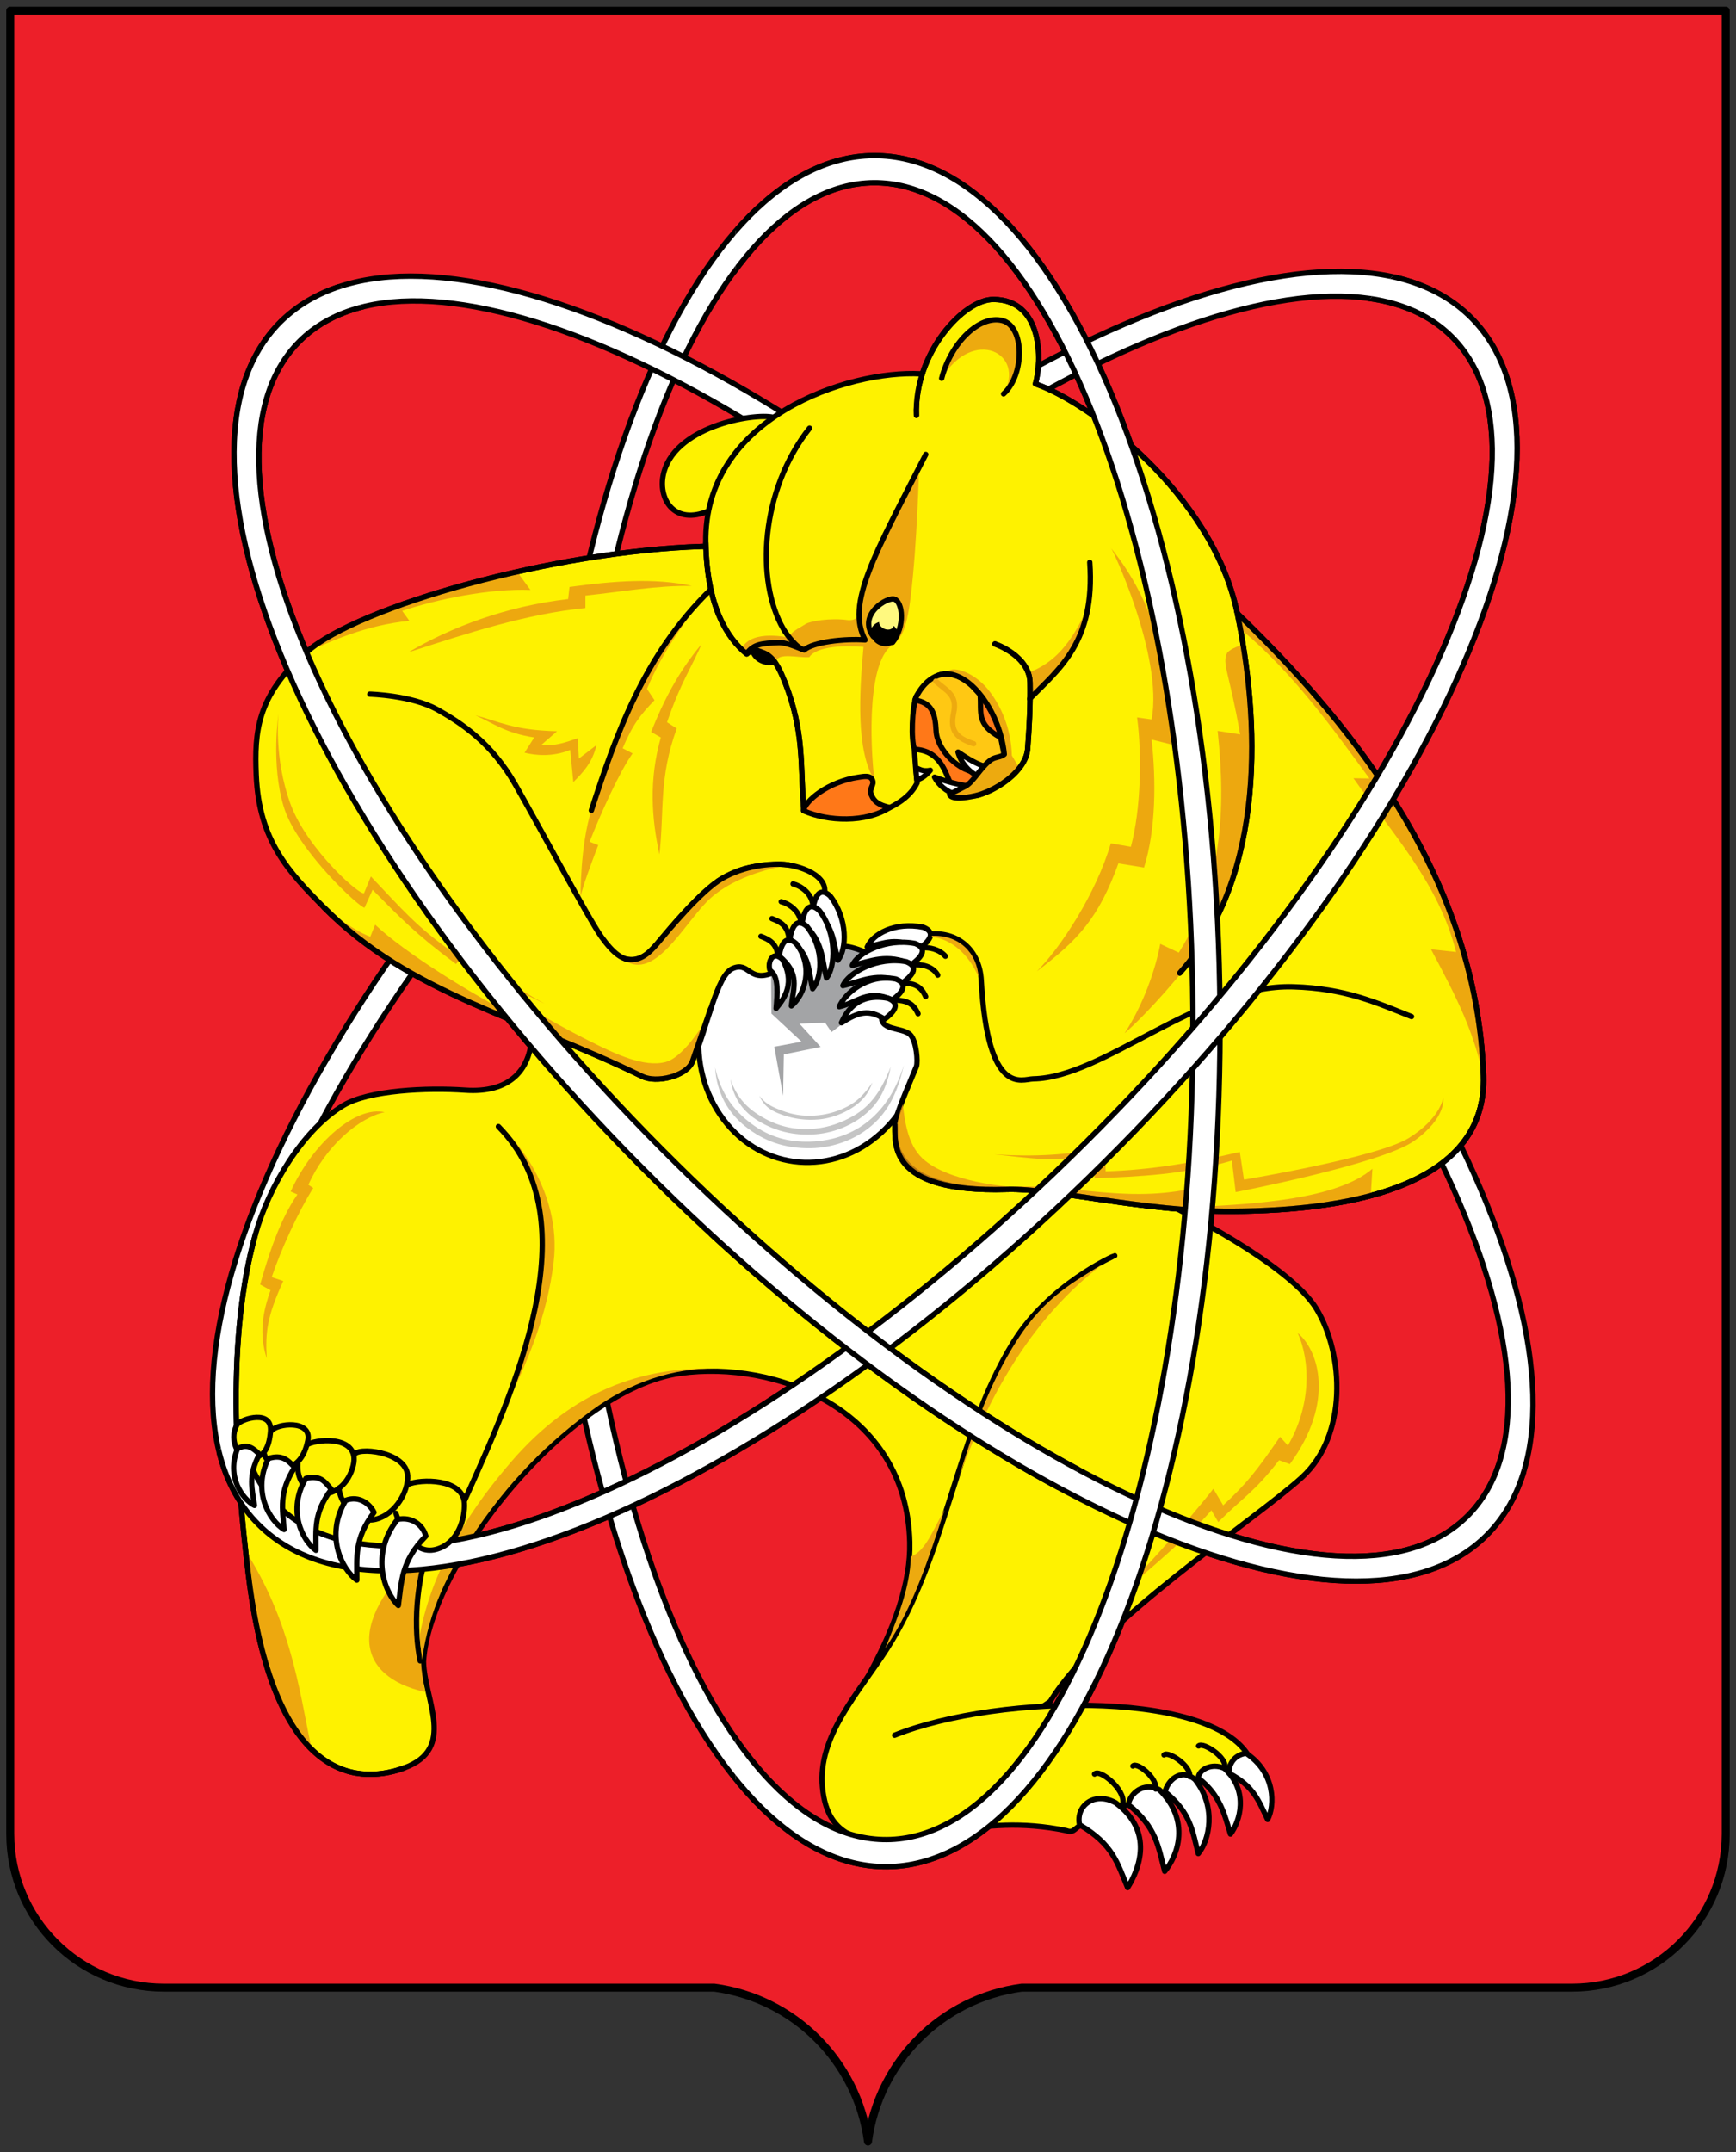
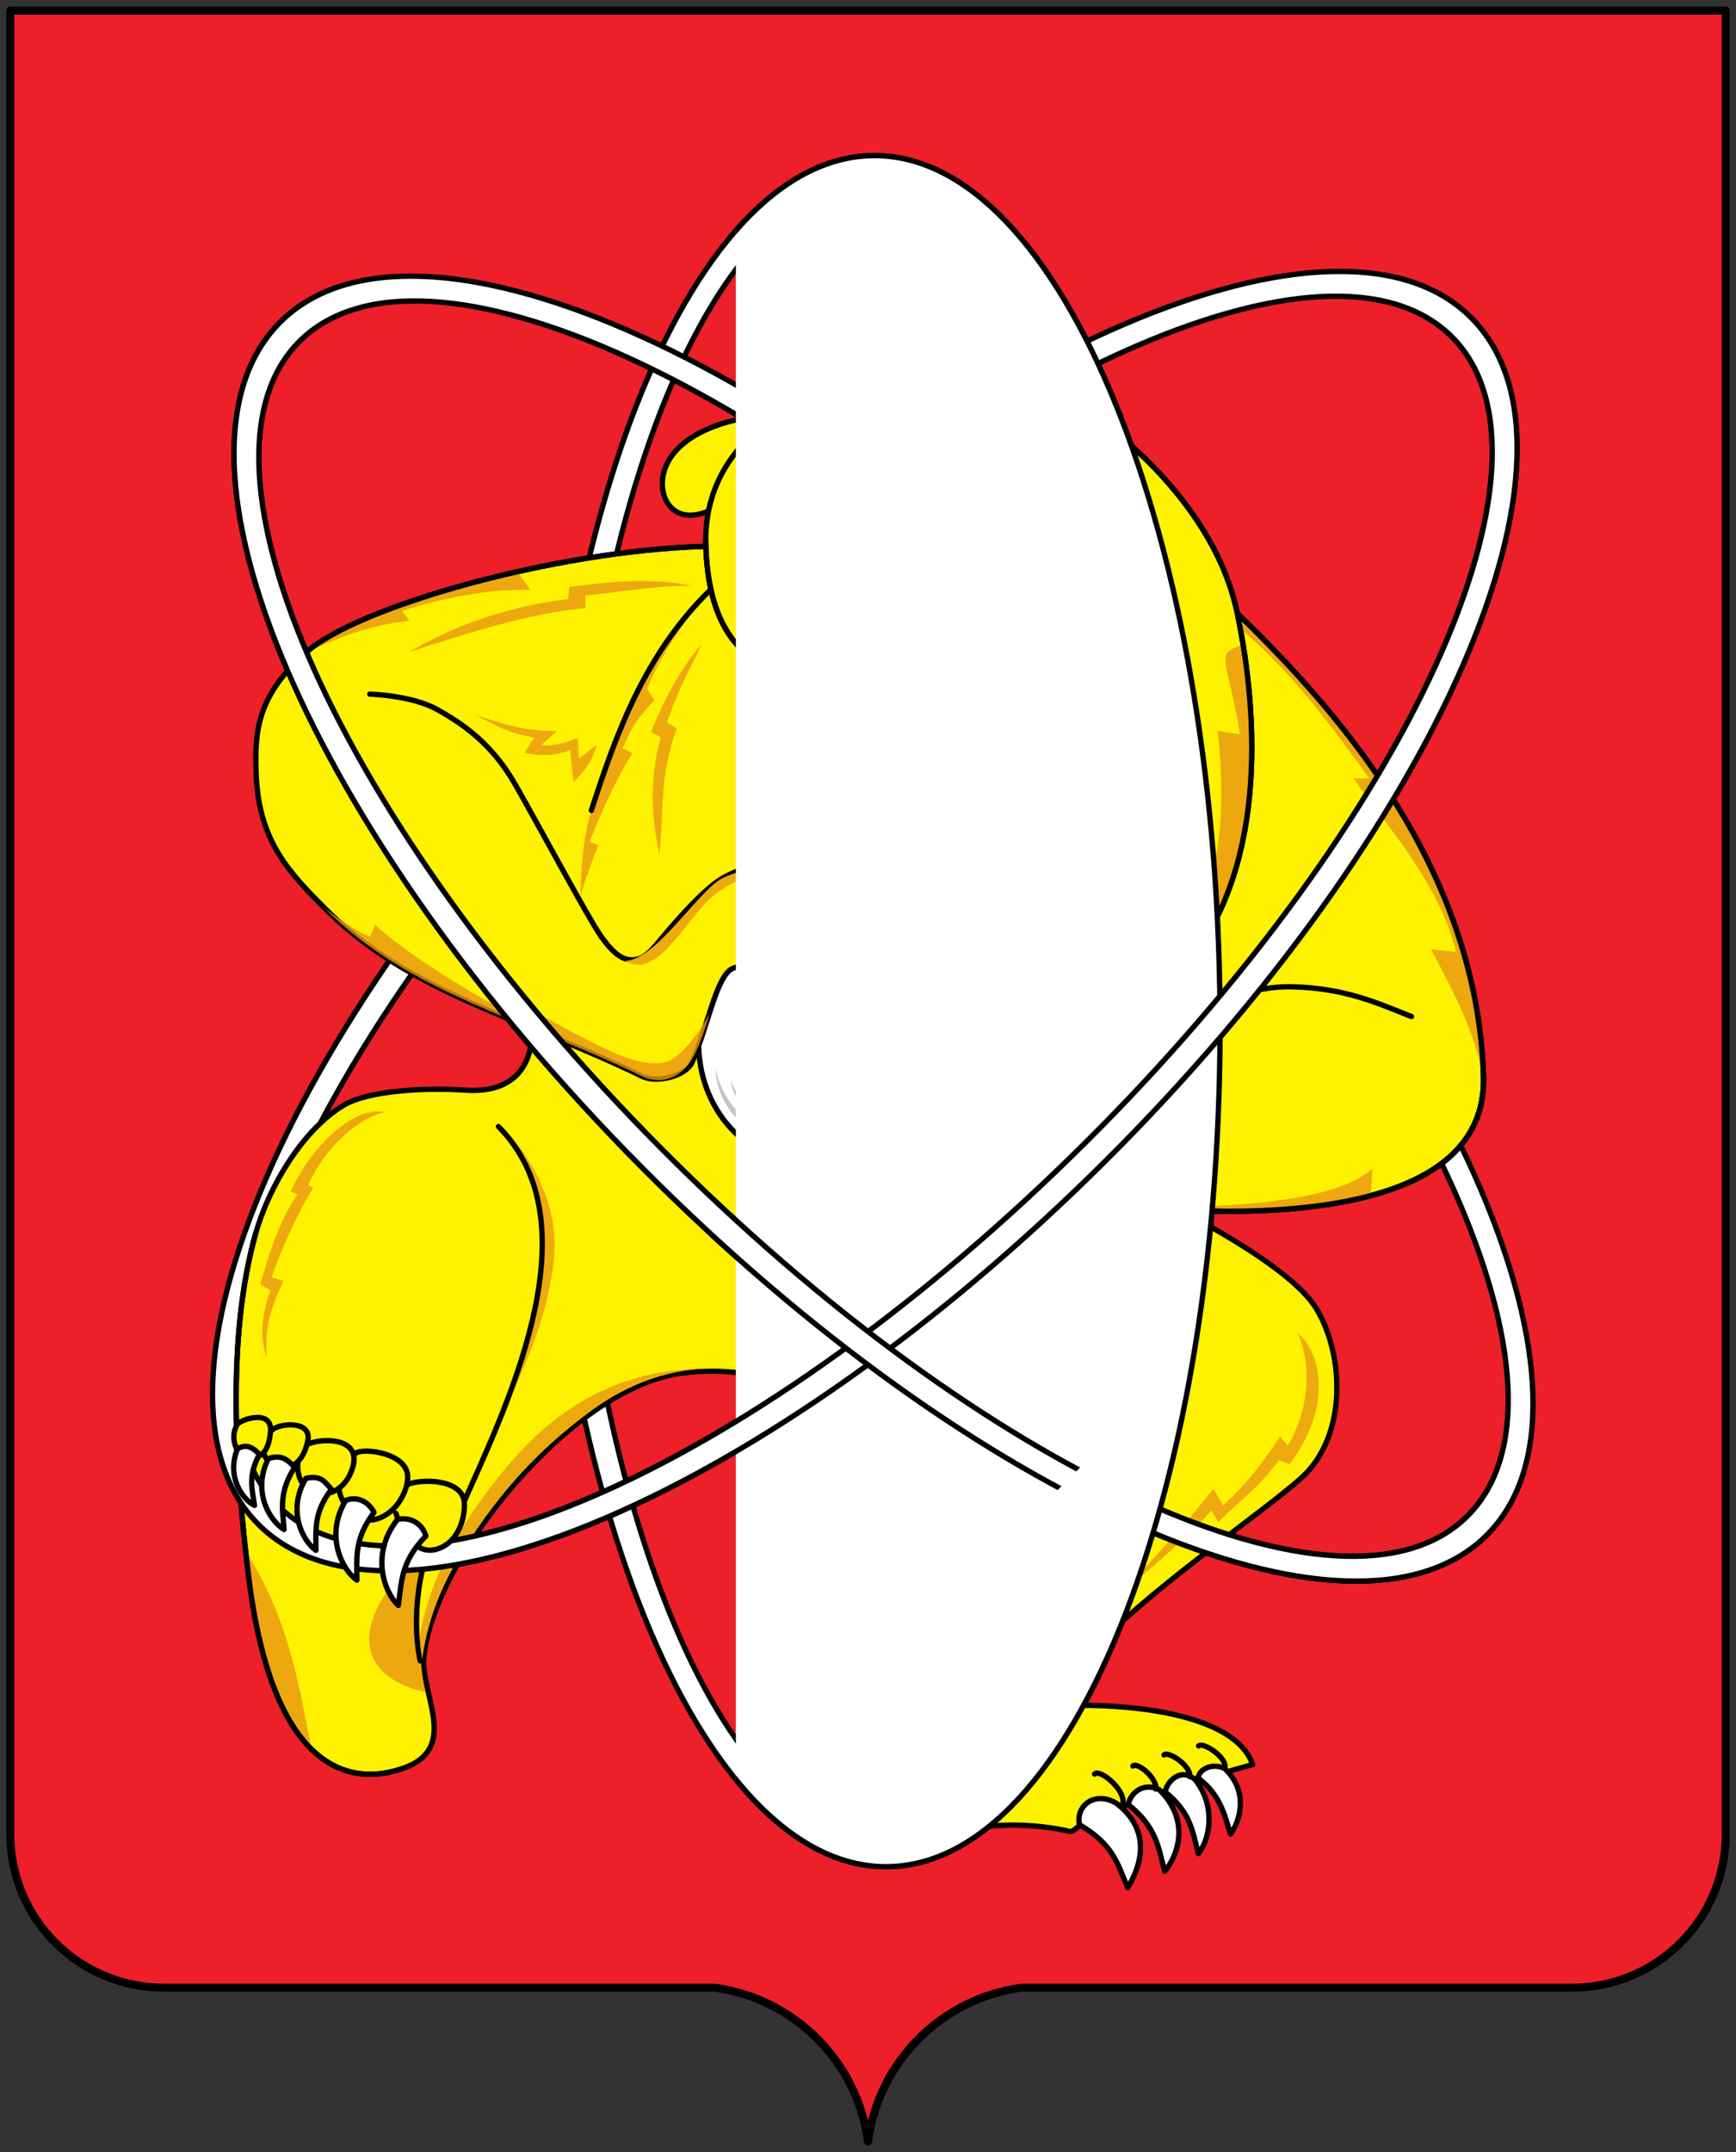
<svg xmlns="http://www.w3.org/2000/svg" viewBox="0 0 326 404">
  <rect x="0" y="0" width="326" height="404" fill="#333333" stroke="none" />
  <defs>
    <clipPath id="a">
      <path d="M38.639 28.393 292.846 282.6l1.781 28.21-83.825 33.484L21.521 119.435l1.999-75.923 15.119-15.119z" style="fill:none" />
    </clipPath>
    <clipPath id="b">
      <path d="M138.185 26.829h130.801v326.853H138.185z" style="fill:none" />
    </clipPath>
    <clipPath id="c">
      <path d="M18.463 294.885 271.037 42.311l33.649 45.134-111.697 226.082-174.526-18.642z" style="fill:none" />
    </clipPath>
    <clipPath id="d">
      <path d="M148.589 217.985h30.394v79.992h-30.394z" style="fill:none" transform="rotate(-45 163.786 257.982)" />
    </clipPath>
  </defs>
  <path d="M1.925 344.261c0 15.961 12.91 28.869 28.871 28.869H134.13c15.031 2.016 26.856 13.839 28.869 28.87 2.014-15.03 13.838-26.854 28.869-28.87h103.334c15.961 0 28.871-12.908 28.871-28.869V2H1.925v342.261Z" style="fill:#ed1f29;stroke:#000;stroke-linecap:round;stroke-linejoin:round;stroke-width:1px" />
  <path d="M164.04 29.213c-35.225.279-63.216 72.424-62.513 161.132.703 88.708 29.835 160.354 65.06 160.075 35.225-.279 63.217-72.379 62.513-161.086-.703-88.708-29.835-160.399-65.06-160.12Zm.04 5.092c32.413-.257 59.247 69.173 59.928 155.068.681 85.896-25.049 155.697-57.462 155.954-32.413.257-59.246-69.127-59.927-155.023-.681-85.896 25.049-155.742 57.461-155.999Z" style="fill:#fff;stroke:#000;stroke-linecap:round;stroke-linejoin:round;stroke-width:1px" />
  <path d="M276.303 59.681c-24.835-24.981-95.977 5.469-158.889 68.012-62.911 62.544-93.746 133.474-68.91 158.455 24.835 24.981 95.945-5.437 158.856-67.98 62.911-62.544 93.778-133.506 68.943-158.487Zm-3.612 3.59c22.853 22.987-8.005 90.725-68.922 151.286-60.917 60.561-128.802 90.989-151.655 68.001-22.853-22.987 7.972-90.693 68.889-151.254C181.92 70.743 249.838 40.283 272.69 63.271Z" style="fill:#fff;stroke:#000;stroke-linecap:round;stroke-linejoin:round;stroke-width:1px" />
  <path d="M52.677 60.426c-24.981 24.835 5.469 95.977 68.012 158.889 62.544 62.911 133.474 93.746 158.455 68.91 24.981-24.835-5.437-95.945-67.98-158.856C148.621 66.457 77.659 35.59 52.677 60.426Zm3.59 3.611c22.987-22.853 90.725 8.005 151.286 68.922 60.561 60.917 90.989 128.802 68.001 151.655s-90.693-7.972-151.254-68.889C63.74 154.807 33.28 86.89 56.267 64.037Z" style="fill:#fff;stroke:#000;stroke-linecap:round;stroke-linejoin:round;stroke-width:1px" />
  <path d="m68.059 132.845 59.889 90.018 139.987-26.822-5.879-22.045-184.812-49.969-9.186 8.818Z" style="fill:#fef200" />
  <path d="M220.208 226.516s21.879 10.651 27.034 19.222c5.156 8.571 5.818 23.723-2.728 31.566s-38.335 27.223-47.284 42.088c-38.158 26.049-31.204 5.783-34.814-3.637 5.697-10.065 8.61-18.791 8.431-26.204-.607-25.111-25.321-34.224-43.058-31.755-20.867 2.905-47.159 35.66-48.264 54.137.17 7.229 6.258 16.372-3.658 19.96-9.518 3.444-24.648 1.539-29.239-36.418-2.423-20.031-4.092-44.241 1.322-63.708 2.482-8.925 8.829-19.635 16.573-24.284 4.712-2.829 15.71-3.339 22.827-2.839 8.181.575 12.723-3.533 12.583-11.727" style="fill:#fef200;stroke:#000;stroke-linecap:round;stroke-linejoin:round;stroke-width:1px" />
  <path d="M168.754 179.955c7.28 9.718 5.826 24.338-3.25 32.668-9.076 8.331-22.342 7.224-29.645-2.474-7.302-9.698-5.88-24.32 3.178-32.674" style="fill:#fff;stroke:#000;stroke-linecap:round;stroke-linejoin:round;stroke-width:1px" />
  <path d="m144.866 190.276 5.655 5.268-5.12.957 1.653 9.183.142-7.75 6.913-1.4-3.982-4.365 4.826-.17 1.194 1.745 7.165-5.419 3.031-6.166c-4.193-6.011-11.535-4.543-15.968-5.039l-5.58 5.4.07 7.756Z" style="fill:#a3a4a6" />
  <path d="M134.278 200.407c.33 4.733 2.344 8.399 5.718 11.076 3.321 2.635 7.202 4.143 12.277 4.061 4.479-.073 9.314-1.842 12.707-5.484 2.34-2.512 3.812-5.885 4.754-10.12-3.087 10.088-10.131 14.166-17.609 14.372-3.994.11-7.545-.795-11.005-3.359-3.558-2.637-5.744-5.84-6.841-10.545Z" style="fill:#c5c5c5" />
  <path d="M166.344 182.16c-4.193-6.011-11.535-4.543-15.968-5.039" style="fill:none;stroke:#000;stroke-linecap:round;stroke-linejoin:round;stroke-width:1px" />
  <path d="M137.177 202.61c.514 3.478 2.306 6.071 5.303 7.858 2.95 1.758 6.42 2.801 10.725 2.453 3.8-.307 7.819-2.037 10.522-4.92 1.864-1.988 2.947-4.564 3.539-7.746-1.753 4.519-3.801 7.36-6.982 9.206-2.189 1.27-4.68 2.174-7.265 2.409-3.386.308-6.447-.258-9.512-1.957-3.151-1.746-5.166-3.89-6.33-7.304Z" style="fill:#c5c5c5" />
  <path d="M142.583 205.683c.826 1.746 1.767 2.609 3.86 3.422 2.061.8 4.609 1.32 7.55 1.011 2.596-.273 5.457-1.519 7.243-3.063 1.231-1.064 1.915-2.056 2.593-3.835-1.641 2.343-2.93 3.647-5.067 4.68a15.366 15.366 0 0 1-4.921 1.444c-2.312.26-4.422.068-6.56-.698-2.198-.788-3.479-1.367-4.699-2.961Z" style="fill:#c5c5c5" />
  <path d="M265.069 190.835c-6.513-2.575-12.396-5.3-22.213-5.586-17.683-.515-35.572 17.078-48.843 17.277-2.073.031-8.531 3.553-9.743-18.446-.352-6.392-5.255-9.638-10.652-8.574l-7.924 14.809c-.96 3.222 3.72 2.458 5.219 3.904 1.199 1.156 1.492 5.128 1.177 5.98s-4.147 9.513-4.047 10.952c.1 1.439-1.991 12.837 21.035 12.125 8.863-.274 25.514 4.201 42.253 4.114 24.05-.125 47.926-5.456 47.253-25.455-1.318-39.162-27.442-68.687-46.886-87.416l-99.754-11.941c-27.921.866-64.64 11.271-74.402 19.841-9.387 8.241-9.745 15.09-9.432 22.999.493 12.464 6.173 18.31 12.739 24.949 16.095 16.274 37.336 20.743 59.769 31.704 2.633 1.286 8.148.009 9.353-2.663 2.866-6.355 4.539-16.265 7.599-17.602 3.06-1.336 3.021 2.384 7.029 1.004s10.268-15.448 10.268-15.448c.304-3.412-5.799-5.333-9.048-5.106-3.249.227-6.118.309-10.132 2.598s-10.364 10.009-12.211 12.211c-1.847 2.202-3.021 3.118-4.806 3.118s-3.414-1.102-5.716-4.287c-2.302-3.185-11.875-21.092-16.238-28.708-4.362-7.616-9.895-11.382-14.679-14.029-4.784-2.647-12.601-2.858-12.601-2.858" style="fill:#fef200;stroke:#000;stroke-linecap:round;stroke-linejoin:round;stroke-width:1px" />
  <ellipse cx="143.787" cy="122.425" rx="2.275" ry="3.052" transform="rotate(-65.861 143.787 122.425)" />
  <path d="m169.467 71.67 15.064 2.48 6.797 37.569-33.986-1.194 12.125-38.855Z" style="fill:#fef200" />
  <path d="M221.534 182.659c16.505-18.574 14.925-48.014 10.77-67.733-4.708-22.345-27.907-39.49-37.867-42.868 1.269-4.301 1.385-15.776-7.859-15.848-5.627-.044-14.94 10.13-14.484 21.759" style="fill:#fef200;stroke:#000;stroke-linecap:round;stroke-linejoin:round;stroke-width:1px" />
  <path d="M233.083 121.162c3.562 19.917 3.418 44.114-12.081 62.483-6.075 7.2-9.823 10.325-9.823 10.325 3.501-5.326 5.8-11.922 6.705-16.775l3.477 1.634c8.018-12.698 8.935-26.32 7.297-41.624l4.225.661c-2.047-11.735-3.445-13.203-2.439-15.309.849-.97 2.639-1.396 2.639-1.396ZM79.807 317.624c-1.27-6.231-1.761-20.401.928-27.707-16.316 14.528-13.765 24.808-.928 27.707Z" style="fill:#e99713;opacity:.798" />
  <path d="M78.898 311.778c-1.27-6.231-.852-14.556 1.837-21.861" style="fill:none;stroke:#000;stroke-linecap:round;stroke-linejoin:round;stroke-width:1px" />
  <path d="M95.393 212.821s10.326 10.078 8.551 24.307c-1.232 9.877-4.705 18.077-9.058 27.187 3.346-8.569 7.046-19.851 7.111-30.307.045-7.271-1.074-14.323-6.604-21.187Z" style="fill:#edaa0f" />
  <path d="M87.307 281.536c9.079-20.23 23.929-52.241 6.288-70.063" style="fill:none;stroke:#000;stroke-linecap:round;stroke-linejoin:round;stroke-width:1px" />
  <path d="M204.005 114.591c-1.284 9.375-6.122 11.988-10.655 16.601-.257-1.899.982-3.188-.361-4.87 5.116-1.854 8.148-5.659 11.016-11.731Z" style="fill:#e99713;opacity:.798" />
  <path d="M193.349 131.192c5.589-5.686 12.339-10.707 11.298-25.628" style="fill:none;stroke:#000;stroke-linecap:round;stroke-linejoin:round;stroke-width:1px" />
  <path d="M111.047 152.135c4.607-14.433 10.043-29.417 22.381-41.433-4.827 5.815-8.935 11.545-11.937 18.608l1.422 2.141c-2.595 2.672-4.055 4.466-5.988 9.019l1.87.965c-2.341 3.226-6.015 11.313-8.07 16.584l1.617.631c-1.535 3.994-2.842 7.582-3.316 9.667 0 0-.094-9.557 2.021-16.182Z" style="fill:#e99713;opacity:.798" />
  <path d="M111.047 152.135c4.67-14.413 10.043-29.417 22.381-41.433" style="fill:none;stroke:#000;stroke-linecap:round;stroke-linejoin:round;stroke-width:1px" />
  <path d="M145.171 78.329c-3.674-.851-18.999 1.77-20.667 11.069-.785 4.373 2.135 9.261 8.588 6.522" style="fill:#fef200;stroke:#000;stroke-linecap:round;stroke-linejoin:round;stroke-width:1px" />
  <path d="M172.938 70.175c-13.601-.732-40.854 8.156-40.4 31.761.23 11.922 4.005 17.866 7.686 20.828 1.37-1.123 1.581-.784 2.683-.406 1.672.574 2.814 1.491 4.44 5.587 3.776 9.516 2.905 15.851 3.608 24.261.02.237 4.132-1.309 4.452-1.071" style="fill:#fef200;stroke:#000;stroke-linecap:round;stroke-linejoin:round;stroke-width:1px" />
  <path d="M172.59 87.836c-4.856 9.28-8.342 15.68-11.023 25.444 0 0 .53 3.518-2.525 3.111s-6.922.171-7.858.808-3.05 1.544-2.865 2.539c0 0-7.138-1.73-8.985 1.937.46.062.076 2.068 1.032 1.035 1.729-1.868 3.783.078 5.344 1.466.469-1.744 4.12-.655 6.261-.81 1.398-2.144 7.031-2.224 10.18-1.93-.797 8.91-1.387 19.43 2.048 25.011-.79-6.649-1.485-23.092 3.859-25.652.938-1.087 2.118-1.933 2.963-8.795 1.208-9.816 1.568-24.162 1.568-24.162Z" style="fill:#e99713;opacity:.798" />
  <path d="M166.188 152.048c2.54-1.17 4.808-2.613 6.04-5.09a118.358 118.358 0 0 1-.524-6.399M179.549 149.235s2.87.418 4.246.012c3.821-1.13 8.888-4.689 9.186-8.662.306-4.074.518-8.13.444-12.395-.089-5.097-6.587-7.288-6.587-7.288" style="fill:none;stroke:#000;stroke-linecap:round;stroke-linejoin:round;stroke-width:1px" />
  <path d="M150.892 152.188c.228-1.78 4.584-5.488 10.433-6.304.909-.127 2.044-.379 2.481.49.509 1.012-.711 1.581-.197 2.803.594 1.413 1.384 1.878 3.419 2.411-4.335 2.902-11.641 2.649-16.136.6ZM188.593 141.641c-.709-7.329-5.868-15.338-11.18-15.134-3.026.116-5.373 4.271-5.373 4.271-.758 2.089-1.031 8.112-.296 9.885 4.78.256 5.678 4.108 6.8 6.527l2.769.295" style="fill:#ff7818;stroke:#000;stroke-linecap:round;stroke-linejoin:round;stroke-width:1px" />
  <path d="M179.415 149.147c-1.622-.564-3.13-1.722-3.919-3.255 1.765.699 4.932 1.513 6.466 1.691.387.045-2.294 1.651-2.547 1.563Z" style="fill:#fff;stroke:#000;stroke-linecap:round;stroke-linejoin:round;stroke-width:1px" />
  <path d="m188.552 141.59-.627-3.13c-4.706-2.546-3.557-4.713-3.866-8.045-.12-.113-1.476-1.656-1.595-1.76-1.902-1.671-3.624-2.225-5.113-2.104-2.771.226-4.734 2.793-5.542 4.861 3.12.524 3.812 2.333 3.983 5.795.177 3.591 4.322 7.813 8.211 7.86" style="fill:#ffc813;stroke:#000;stroke-linecap:round;stroke-linejoin:round;stroke-width:1px" />
  <path d="M175.731 127.883c1.884 1.759 4.113 2.46 3.356 5.92s.6 4.772 3.748 5.808" style="fill:none;stroke:#edaa0f;stroke-linecap:round;stroke-linejoin:round;stroke-width:1px" />
  <path d="M183.647 145.7c-1.762-.83-3.229-2.591-3.739-4.518 1.971 1.33 3.543 2.284 5.344 2.78l-1.605 1.738Z" style="fill:#fff;stroke:#000;stroke-linecap:round;stroke-linejoin:round;stroke-width:1px" />
  <path d="M176.835 71.019c1.791-6.812 7.15-11.895 11.366-10.847s4.256 10.139.26 13.77c4.244-7.624-5.65-12.687-11.626-2.923Z" style="fill:#edaa0f" />
  <path d="M176.835 71.019c1.791-6.812 7.15-11.895 11.366-10.847s4.256 10.139.26 13.77M152.024 80.372c-9.241 11.713-10.15 28.651-4.936 37.672.7 1.212 2.653 3.705 3.936 3.969 1.599-1.489 7.557-2.163 11.426-1.879-3.566-6.802 1.652-15.795 11.398-34.825" style="fill:none;stroke:#000;stroke-linecap:round;stroke-linejoin:round;stroke-width:1px" />
  <path d="M150.771 121.902c-.28.009-2.918-1.338-4.602-1.269-3.085.126-4.624.277-5.888 1.97" style="fill:none;stroke:#000;stroke-linecap:round;stroke-linejoin:round;stroke-width:1px" />
  <path d="M172.173 146.385c.636-.172 1.452-.519 2.533-1.788-1.583.364-2.148-.375-2.723-.41l.19 2.197ZM172.73 177.984c-4.705-2.085-6.363-.985-9.875-.208 1.045-2.438 5.126-4.76 10.519-3.711 2.751 1.067.701 2.93-.644 3.918Z" style="fill:#fff;stroke:#000;stroke-linecap:round;stroke-linejoin:round;stroke-width:1px" />
  <path d="M171.213 181.034c-4.705-2.085-7.648-.589-11.16.188 1.045-2.438 6.411-5.156 11.804-4.106 2.751 1.067.701 2.93-.644 3.918Z" style="fill:#fff;stroke:#000;stroke-linecap:round;stroke-linejoin:round;stroke-width:1px" />
  <path d="M169.54 184.449c-4.705-2.085-7.747-.194-11.258.583 1.045-2.438 6.51-5.551 11.903-4.501 2.751 1.067.701 2.93-.644 3.918Z" style="fill:#fff;stroke:#000;stroke-linecap:round;stroke-linejoin:round;stroke-width:1px" />
  <path d="M167.579 187.701c-4.705-2.085-6.462.498-9.974 1.275 1.045-2.438 5.225-6.243 10.618-5.193 2.751 1.067.701 2.93-.644 3.918Z" style="fill:#fff;stroke:#000;stroke-linecap:round;stroke-linejoin:round;stroke-width:1px" />
-   <path d="M166.111 191.32c-2.926-1.887-4.88-1.38-8.096.682 1.045-2.438 3.347-5.65 8.74-4.6 2.751 1.067.701 2.93-.644 3.918Z" style="fill:#fff;stroke:#000;stroke-linecap:round;stroke-linejoin:round;stroke-width:1px" />
  <path d="M172.395 190.299c-.942-2.157-2.421-2.439-4.104-2.561M173.823 187.073c-.942-2.157-2.421-2.439-4.104-2.561M176.102 183.054c-.96-1.705-3.146-2.1-4.502-1.904M177.535 179.506c-1.189-1.34-3.052-1.686-4.187-1.574" style="fill:none;stroke:#000;stroke-linecap:round;stroke-linejoin:round;stroke-width:1px" />
  <path d="M58.364 327.707s-4.456-3.82-7.404-12.925c-2.949-9.106-4.806-23.577-4.806-23.577 8.208 12.882 10.02 25.473 12.211 36.503Z" style="fill:#e99713;opacity:.798" />
  <path d="M75.867 331.895c-9.518 3.444-24.648 1.539-29.239-36.418-2.423-20.031-4.092-44.241 1.322-63.708M232.304 114.926c-4.708-22.345-27.907-39.49-37.867-42.868 1.269-4.301 1.385-15.776-7.859-15.848-5.627-.044-14.94 10.13-14.484 21.759" style="fill:none;stroke:#000;stroke-linecap:round;stroke-linejoin:round;stroke-width:1px" />
  <path d="M208.596 102.845c-.015-.538 9.889 20.256 7.664 32.216l-2.728-.39c.927 6.944.74 17.201-1.169 24.292l-3.767-.65c-2.761 9.462-9.484 19.669-13.9 24.032 7.828-5.943 11.593-9.979 15.328-20.265l4.806.779c2.235-7.066 2.284-16.33 1.429-24.032l3.637.909c.07-14.667-3.148-26.777-11.302-36.892ZM131.759 120.902c-4.608 5.499-7.278 10.998-9.483 16.498l1.819 1.039c-2.268 8.002-1.718 15.237-.26 21.954.933-8.355-.153-14.232 3.248-23.642l-1.819-1.169c2.514-7.372 4.677-10.438 6.495-14.679ZM89.281 134.282c4.488 1.151 7.045 2.785 15.328 2.988l-2.988 2.598c2.522.249 4.7-.535 6.885-1.299l.195 3.832 3.313-2.533c-.781 3.322-2.555 5.153-4.352 6.95l-.585-6.04c-3.375 1.383-6.651 1.005-8.574.52l1.819-2.858c-5.458-.835-7.746-2.705-11.042-4.157ZM129.94 109.99c-7.023-1.536-14.671-.931-22.993.195l-.26 2.273c-11.582 1.33-21.998 5.271-30.007 10.002 11.068-3.591 22.351-7.268 33.255-8.314v-2.338c7.141-.762 13.294-1.907 20.005-1.819ZM97.112 107.331c-17.791 4.01-33.645 9.887-39.57 15.089 4.818-2.114 11.131-5.057 19.33-5.88l-1.339-1.863c6.683-2.243 16.555-4.227 24.076-3.931l-2.497-3.415Z" style="fill:#e99713;opacity:.798" />
  <path d="M131.944 102.579c-27.921.866-64.64 11.271-74.402 19.841" style="fill:none;stroke:#000;stroke-linecap:round;stroke-linejoin:round;stroke-width:1px" />
  <path d="m57.91 222.414.913.604c-2.721 4.254-6.1 11.63-7.799 16.73l2.172.735c-3.046 6.631-3.389 9.602-3.106 14.504-1.469-4.517-.773-8.631.712-12.781l-1.95-1.076c1.49-5.216 3.623-12.087 6.996-16.898l-1.268-.562c4.313-9.379 12.389-16.118 17.651-14.883-4.795 1.001-11.095 6.381-14.321 13.628Z" style="fill:#e99713;opacity:.798" />
  <path d="M168.043 211.151c.2 2.878-1.991 12.837 21.035 12.125 8.863-.274 25.514 4.201 42.253 4.114 24.05-.125 47.926-5.456 47.253-25.455-1.303-38.725-26.862-68.026-46.232-86.784" style="fill:none;stroke:#000;stroke-linecap:round;stroke-linejoin:round;stroke-width:1px" />
  <path d="M169.531 207.267c-2.316 6.047-3.478 16.721 19.547 16.009 8.863-.274 25.514 4.201 42.253 4.114 15.464-.08 16.135-.409 26.078-2.9l.314-5.086c-6.693 5.777-22.169 6.588-32.484 7.143l.687-3.925c-13.633 3.59-23.923-.387-36.343.15 0 0-11.59-.824-16.371-5.333-2.806-2.646-3.312-7.128-3.682-10.173ZM278.584 201.936c-.433-7.519-1.875-15.056-3.58-22.558-2.878-12.664-9.371-23.173-16.561-33.194-5.729-9.796-21.42-26.187-25.701-30.218l.376 2.243c9.755 8.149 17.073 18.436 24.04 27.932l-2.995-.049c7.115 10.154 16.022 19.654 19.269 32.621l-4.709-.505c5.485 10.268 7.688 14.956 9.861 23.728Z" style="fill:#e99713;opacity:.798" />
  <path d="M232.447 115.243c19.359 18.762 44.837 48.031 46.138 86.693.673 19.999-23.203 25.33-47.253 25.455-16.74.087-33.39-4.388-42.253-4.114-23.025.712-20.835-9.247-21.035-12.125" style="fill:none;stroke:#000;stroke-linecap:round;stroke-linejoin:round;stroke-width:1px" />
-   <path d="M271.015 206.118s-.563 3.871-6.495 7.534-30.917 7.794-30.917 7.794l-.779-5.196c-8.4 1.968-16.801 3.396-25.201 3.637l-.13-4.482c-6.936 1.444-13.202 1.778-20.784 1.299 6.096.596 11.887 1.686 18.836.065v4.417c8.316-.303 17.054-.712 25.786-3.313l.714 5.911s27.38-5.249 33.515-9.613c6.134-4.364 5.456-8.054 5.456-8.054ZM52.316 133.904s-.967 8.203 2.21 16.96c3.177 8.757 13.783 17.926 13.873 16.714l1.249-3.041c5.884 6.18 8.441 9.297 15.251 14.152l1.558-1.879c5.069 4.951 9.185 7.946 15.833 11.623-5.458-2.779-9.941-4.318-14.924-9.424l-1.739 1.959c-7.755-5.77-10.349-8.6-15.659-13.933l-1.514 3.354c-.718.205-12.657-10.771-15.148-18.866-2.492-8.094-.989-17.619-.989-17.619Z" style="fill:#e99713;opacity:.798" />
  <path d="M60.849 170.368c16.095 16.274 37.336 20.743 59.769 31.704 1.672.817 5.161 1.533 8.187-1.708 1.74-1.864 2.962-5.159 4.531-10.184 0 0-4.444 8.15-8.347 9.181-3.993 1.054-9.312-1.442-14.065-3.823-4.382-2.195-8.785-4.633-12.329-6.88l-.461 2.77c-9.452-4.6-22.286-12.735-27.689-17.841l-.91 2.257c-3.447-1.249-8.685-5.475-8.685-5.475Z" style="fill:#e99713;opacity:.798" />
  <path d="M148.023 162.349c-3.249.227-8.197.452-12.337 2.506-4.52 2.243-12.555 15.48-18.29 15.513 5.538 3.512 10.731-6.317 15.23-10.982 4.499-4.665 11.867-6.312 15.397-7.037Z" style="fill:#edaa0f" />
-   <path d="M148.023 162.349c-3.341-.416-8.322.217-12.337 2.506s-10.364 10.009-12.211 12.211c-1.847 2.202-3.507 3.453-5.942 2.982M60.849 170.368c16.095 16.274 37.336 20.743 59.769 31.704 2.633 1.286 8.148.009 9.353-2.663l3.477-10.048" style="fill:none;stroke:#000;stroke-linecap:round;stroke-linejoin:round;stroke-width:1px" />
  <path d="M243.686 250.236c2.492 5.449 2.451 13.82-1.837 21.127l-1.47-1.653c-4.409 6.421-6.272 8.792-10.681 12.873l-1.844-3.103c-4.965 6.38-12.491 14.412-17.052 19.44 4.563-3.857 12.577-10.631 16.684-15.398l1.286 2.205c4.878-4.854 6.656-5.487 11.423-11.607l2.021.735c8.602-11.74 5.346-21.478 1.47-24.617Z" style="fill:#edaa0f" />
  <path d="M209.332 235.723c-.132 0-12.428 5.432-19.106 16.35-10.8 17.658-12.433 39.909-23.699 57.501-5.228 8.164-13.029 16.309-12.08 25.957.453 4.608 2.18 9.443 10.269 10.243 8.09.801 18.799-5.564 35.478-2.132 1.293.485 1.483-.22 2.494-.866 10.446-5.631 32.547-11.524 32.547-11.524-4.772-14.208-47.712-13.382-67.238-5.511" style="fill:#fef200;stroke:#000;stroke-linecap:round;stroke-linejoin:round;stroke-width:1px" />
  <path d="M202.719 342.536c6.319 3.725 7.063 7.132 9.038 11.813 2.167-3.449 5.008-10.541-2.262-15.933-3.954-2.174-7.52.536-6.776 4.12ZM211.889 338.773c5.297 4.232 5.63 7.975 6.827 12.515 2.432-2.873 4.933-9.447-1.017-15.328-2.982-1.498-5.519.709-5.81 2.812Z" style="fill:#fff;stroke:#000;stroke-linecap:round;stroke-linejoin:round;stroke-width:1px" />
  <path d="M218.804 336.379c4.823 3.918 5.127 7.383 6.217 11.587 2.049-2.461 3.508-8.657-.579-13.882-2.656-2.374-5.313.306-5.638 2.295ZM224.996 333.788c4.161 3.077 5.004 7.05 6.07 10.506 1.742-2.297 3.571-8.012-1.142-12.336-2.38-1.074-4.781.2-4.927 1.83Z" style="fill:#fff;stroke:#000;stroke-linecap:round;stroke-linejoin:round;stroke-width:1px" />
-   <path d="M230.811 332.888c4.733 2.458 5.588 5.317 7.233 8.662 1.4-2.619 1.466-8.785-4.031-12.422-2.246.291-3.316 2.078-3.201 3.761Z" style="fill:#fff;stroke:#000;stroke-linecap:round;stroke-linejoin:round;stroke-width:1px" />
  <path d="M210.87 338.488c.43-2.588-4.397-6.518-5.326-5.456M217.032 335.849c.346-2.051-3.543-5.165-4.292-4.324M223.394 333.511c.388-1.932-3.97-4.865-4.809-4.072M230.019 331.822c.399-1.932-4.077-4.865-4.938-4.072" style="fill:none;stroke:#000;stroke-linecap:round;stroke-linejoin:round;stroke-width:1px" />
  <path d="M163.993 119.484c-3.015-4.075 2.653-7.531 4.005-7 1.479.58 2.041 5.053-.381 8.103" style="fill:#fff97f;stroke:#000;stroke-linecap:round;stroke-linejoin:round;stroke-width:1px" />
  <ellipse cx="166.063" cy="118.998" rx="2.274" ry="2.611" transform="rotate(-67.854 166.062 118.998)" />
  <ellipse cx="166.463" cy="117.056" rx="1.067" ry="1.432" style="fill:#fff97f" transform="rotate(-65.861 166.463 117.055)" />
  <path d="M177.368 283.429c-2.028 3.468-3.534 7.789-6.32 8.775-.131 5.711-2.45 11.454-4.819 17.232 5.302-7.734 8.222-17.075 11.139-26.006ZM134.63 256.923c-8.4-.203-16.546 2.739-23.483 7.826-7.736 5.673-15.656 13.046-23.099 24.584-3.723 5.771-7.459 12.676-8.795 22.24l-.455-4.456c2.471-13.652 10.535-25.027 17.33-32.859 11.356-13.088 24.219-17.746 38.502-17.335ZM174.958 175.675c5.126-.233 8.486 3.168 8.82 7.775-1.845-4.395-5.296-7.249-8.743-7.554-.181-.016.097-.173-.077-.221ZM207.103 237.281c-12.559 9.51-21.078 23.508-27.098 40.283 2.7-8.862 5.705-17.745 11.003-26.006 5.342-8.33 10.793-10.943 16.095-14.276Z" style="fill:#edaa0f" />
  <path d="M132.539 101.936c.23 11.922 4.005 17.866 7.686 20.828 1.37-1.123 1.581-.784 2.683-.406 1.672.574 2.814 1.491 4.44 5.587 3.776 9.516 2.905 15.851 3.608 24.261M221.534 182.659c16.505-18.574 14.925-48.014 10.77-67.733" style="fill:none;stroke:#000;stroke-linecap:round;stroke-linejoin:round;stroke-width:1px" />
  <path d="M177.951 126.047c3.418.757 5.468 2.901 7.14 5.24 2.262 3.166 3.337 6.749 3.715 10.514-2.295-.525-4.466 2.762-5.711 4.225-.456.536-1.73 1.297-2.326 1.53-.421 1.058-1.711 1.65-2.17 1.848 1.183.704 4.924-.373 6.413-.974 3.375-1.362 5.557-3.485 6.26-4.47l-1.256-2.133c-.16-5.411-2.204-9.336-4.02-11.826-2.728-3.741-6.953-5.082-8.046-3.955Z" style="fill:#edaa0f" />
  <path d="M186.838 120.86s6.498 2.191 6.587 7.288c.074 4.265-.138 8.32-.444 12.395-.298 3.973-5.365 7.532-9.186 8.662-1.376.407-5.163 1.134-5.483-.09l3.07-1.566c1.513-.91 2.774-3.506 4.68-4.901.795-.582 1.894-.474 2.53-1.049-.709-7.329-5.865-15.229-11.18-15.134" style="fill:none;stroke:#000;stroke-linecap:round;stroke-linejoin:round;stroke-width:1px" />
  <path d="M152.665 170.51c3.98 3.263 3.787 6.254 4.674 9.74 1.706-2.031 1.9-7.736-1.465-12.079-2.191-1.976-2.932.693-3.209 2.339Z" style="fill:#fff;stroke:#000;stroke-linecap:round;stroke-linejoin:round;stroke-width:1px" />
  <path d="M150.624 173.237c3.98 3.263 3.688 6.847 4.575 10.333 1.706-2.031 1.998-8.329-1.366-12.672-2.191-1.976-2.932.693-3.209 2.339Z" style="fill:#fff;stroke:#000;stroke-linecap:round;stroke-linejoin:round;stroke-width:1px" />
-   <path d="M148.327 176.268c3.98 3.263 3.392 5.859 4.278 9.344 1.706-2.031 2.295-7.34-1.07-11.683-2.191-1.976-2.932.693-3.209 2.339Z" style="fill:#fff;stroke:#000;stroke-linecap:round;stroke-linejoin:round;stroke-width:1px" />
  <path d="M146.306 179.483c3.98 3.263 2.7 5.859 2.302 9.344 2.497-2.031 4.272-7.34.907-11.683-2.191-1.976-2.932.693-3.209 2.339Z" style="fill:#fff;stroke:#000;stroke-linecap:round;stroke-linejoin:round;stroke-width:1px" />
  <path d="M144.989 182.51c1.186 1.212 1.012 3.919.751 6.786 1.706-2.031 3.58-4.869 1.204-9.212-1.856-1.674-2.537.391-2.49 1.254s.115.743.535 1.172Z" style="fill:#fff;stroke:#000;stroke-linecap:round;stroke-linejoin:round;stroke-width:1px" />
  <path d="M146.084 179.409c-.281-2.337-1.617-3.033-3.193-3.634M148.155 176.084c-.281-2.337-1.617-3.033-3.193-3.634M150.426 173.219c-.281-2.337-2.386-3.627-3.717-3.949M152.645 169.881c-.281-2.337-2.386-3.627-3.717-3.949" style="fill:none;stroke:#000;stroke-linecap:round;stroke-linejoin:round;stroke-width:1px" />
  <g style="clip-path:url(#a)">
    <path d="M52.677 60.426c-24.981 24.835 5.469 95.977 68.012 158.889 62.544 62.911 133.474 93.746 158.455 68.91 24.981-24.835-5.437-95.945-67.98-158.856C148.621 66.457 77.659 35.59 52.677 60.426Zm3.59 3.611c22.987-22.853 90.725 8.005 151.286 68.922 60.561 60.917 90.989 128.802 68.001 151.655s-90.693-7.972-151.254-68.889C63.74 154.807 33.28 86.89 56.267 64.037Z" style="fill:#fff;stroke:#000;stroke-linecap:round;stroke-linejoin:round;stroke-width:1px" />
  </g>
  <g style="clip-path:url(#b)">
-     <path d="M164.04 29.213c-35.225.279-63.216 72.424-62.513 161.132.703 88.708 29.835 160.354 65.06 160.075 35.225-.279 63.217-72.379 62.513-161.086-.703-88.708-29.835-160.399-65.06-160.12Zm.04 5.092c32.413-.257 59.247 69.173 59.928 155.068.681 85.896-25.049 155.697-57.462 155.954-32.413.257-59.246-69.127-59.927-155.023-.681-85.896 25.049-155.742 57.461-155.999Z" style="fill:#fff;stroke:#000;stroke-linecap:round;stroke-linejoin:round;stroke-width:1px" />
+     <path d="M164.04 29.213c-35.225.279-63.216 72.424-62.513 161.132.703 88.708 29.835 160.354 65.06 160.075 35.225-.279 63.217-72.379 62.513-161.086-.703-88.708-29.835-160.399-65.06-160.12Zm.04 5.092Z" style="fill:#fff;stroke:#000;stroke-linecap:round;stroke-linejoin:round;stroke-width:1px" />
  </g>
  <g style="clip-path:url(#c)">
    <path d="M276.303 59.681c-24.835-24.981-95.977 5.469-158.889 68.012-62.911 62.544-93.746 133.474-68.91 158.455 24.835 24.981 95.945-5.437 158.856-67.98 62.911-62.544 93.778-133.506 68.943-158.487Zm-3.612 3.59c22.853 22.987-8.005 90.725-68.922 151.286-60.917 60.561-128.802 90.989-151.655 68.001-22.853-22.987 7.972-90.693 68.889-151.254C181.92 70.743 249.838 40.283 272.69 63.271Z" style="fill:#fff;stroke:#000;stroke-linecap:round;stroke-linejoin:round;stroke-width:1px" />
  </g>
  <path d="M44.579 267.359c.976-1.077 6.521-2.742 6.221 1.291-.459 6.164-3.983 5.06-5.586 4.539-.588-.552-2.209-3.256-.635-5.83Z" style="fill:#fef200;stroke:#000;stroke-linecap:round;stroke-linejoin:round;stroke-width:1px" />
  <path d="M50.887 268.667c1.031-1.487 7.718-2.228 6.922 1.754-1.455 7.268-7.429 5.452-8.187 2.527" style="fill:none;stroke:#000;stroke-linecap:round;stroke-linejoin:round;stroke-width:1px" />
  <path d="M57.733 271.149c2.46-1.227 10.385-1.487 8.455 4.482-2.318 7.169-10.728 5.856-10.265-.915" style="fill:none;stroke:#000;stroke-linecap:round;stroke-linejoin:round;stroke-width:1px" />
  <path d="M76.618 278.663c2.312-1.047 10.318-1.16 10.584 3.49.162 2.829-1.158 7.658-5.419 8.726-4.262 1.068-6.715-4.496-7.44-6.797" style="fill:#fef200;stroke:#000;stroke-linecap:round;stroke-linejoin:round;stroke-width:1px" />
  <path d="M66.538 273.163c.2-1.598 9.746-.793 10.012 3.858.162 2.829-2.168 7.199-5.971 8.175s-6.99-3.564-6.889-5.865" style="fill:none;stroke:#000;stroke-linecap:round;stroke-linejoin:round;stroke-width:1px" />
  <path d="M79.97 288.356c-4.662 4.762-4.54 8.453-5.165 13.026-2.716-2.513-5.256-9.711-.154-16.16 2.794-.552 4.784 1.116 5.319 3.134ZM70.234 283.916c-3.751 4.981-3.193 8.391-3.221 12.71-2.823-2.004-6.049-8.377-2.092-14.976 2.629-.982 4.612.785 5.313 2.266ZM62.233 279.568c-3.383 4.492-2.88 7.568-2.905 11.463-2.546-1.807-5.455-7.555-1.887-13.506 2.981-.703 3.672.885 4.792 2.044ZM55.322 275.466c-3.011 4.75-2.261 7.775-1.974 11.659-2.683-1.596-6.045-7.092-2.967-13.311 2.601-.88 3.776.378 4.941 1.652ZM48.714 273.015c-2.168 4.033-1.383 6.447-.923 9.585-2.272-1.14-5.324-5.408-3.186-10.638 1.833-1.04 2.998-.073 4.109 1.053Z" style="fill:#fff;stroke:#000;stroke-linecap:round;stroke-linejoin:round;stroke-width:1px" />
  <g style="clip-path:url(#d)">
    <path d="M52.677 60.426c-24.981 24.835 5.469 95.977 68.012 158.889 62.544 62.911 133.474 93.746 158.455 68.91 24.981-24.835-5.437-95.945-67.98-158.856C148.621 66.457 77.659 35.59 52.677 60.426Zm3.59 3.611c22.987-22.853 90.725 8.005 151.286 68.922 60.561 60.917 90.989 128.802 68.001 151.655-22.987 22.853-90.693-7.972-151.254-68.889C63.74 154.807 33.28 86.89 56.267 64.037Z" style="fill:#fff;stroke:#000;stroke-linecap:round;stroke-linejoin:round;stroke-width:1px" />
  </g>
  <path d="M1.925 344.261c0 15.961 12.91 28.869 28.871 28.869H134.13c15.031 2.016 26.856 13.839 28.869 28.87 2.014-15.03 13.838-26.854 28.869-28.87h103.334c15.961 0 28.871-12.908 28.871-28.869V2H1.923v342.261Z" style="fill:none;stroke:#000;stroke-linecap:round;stroke-linejoin:round;stroke-width:1.5px" />
</svg>